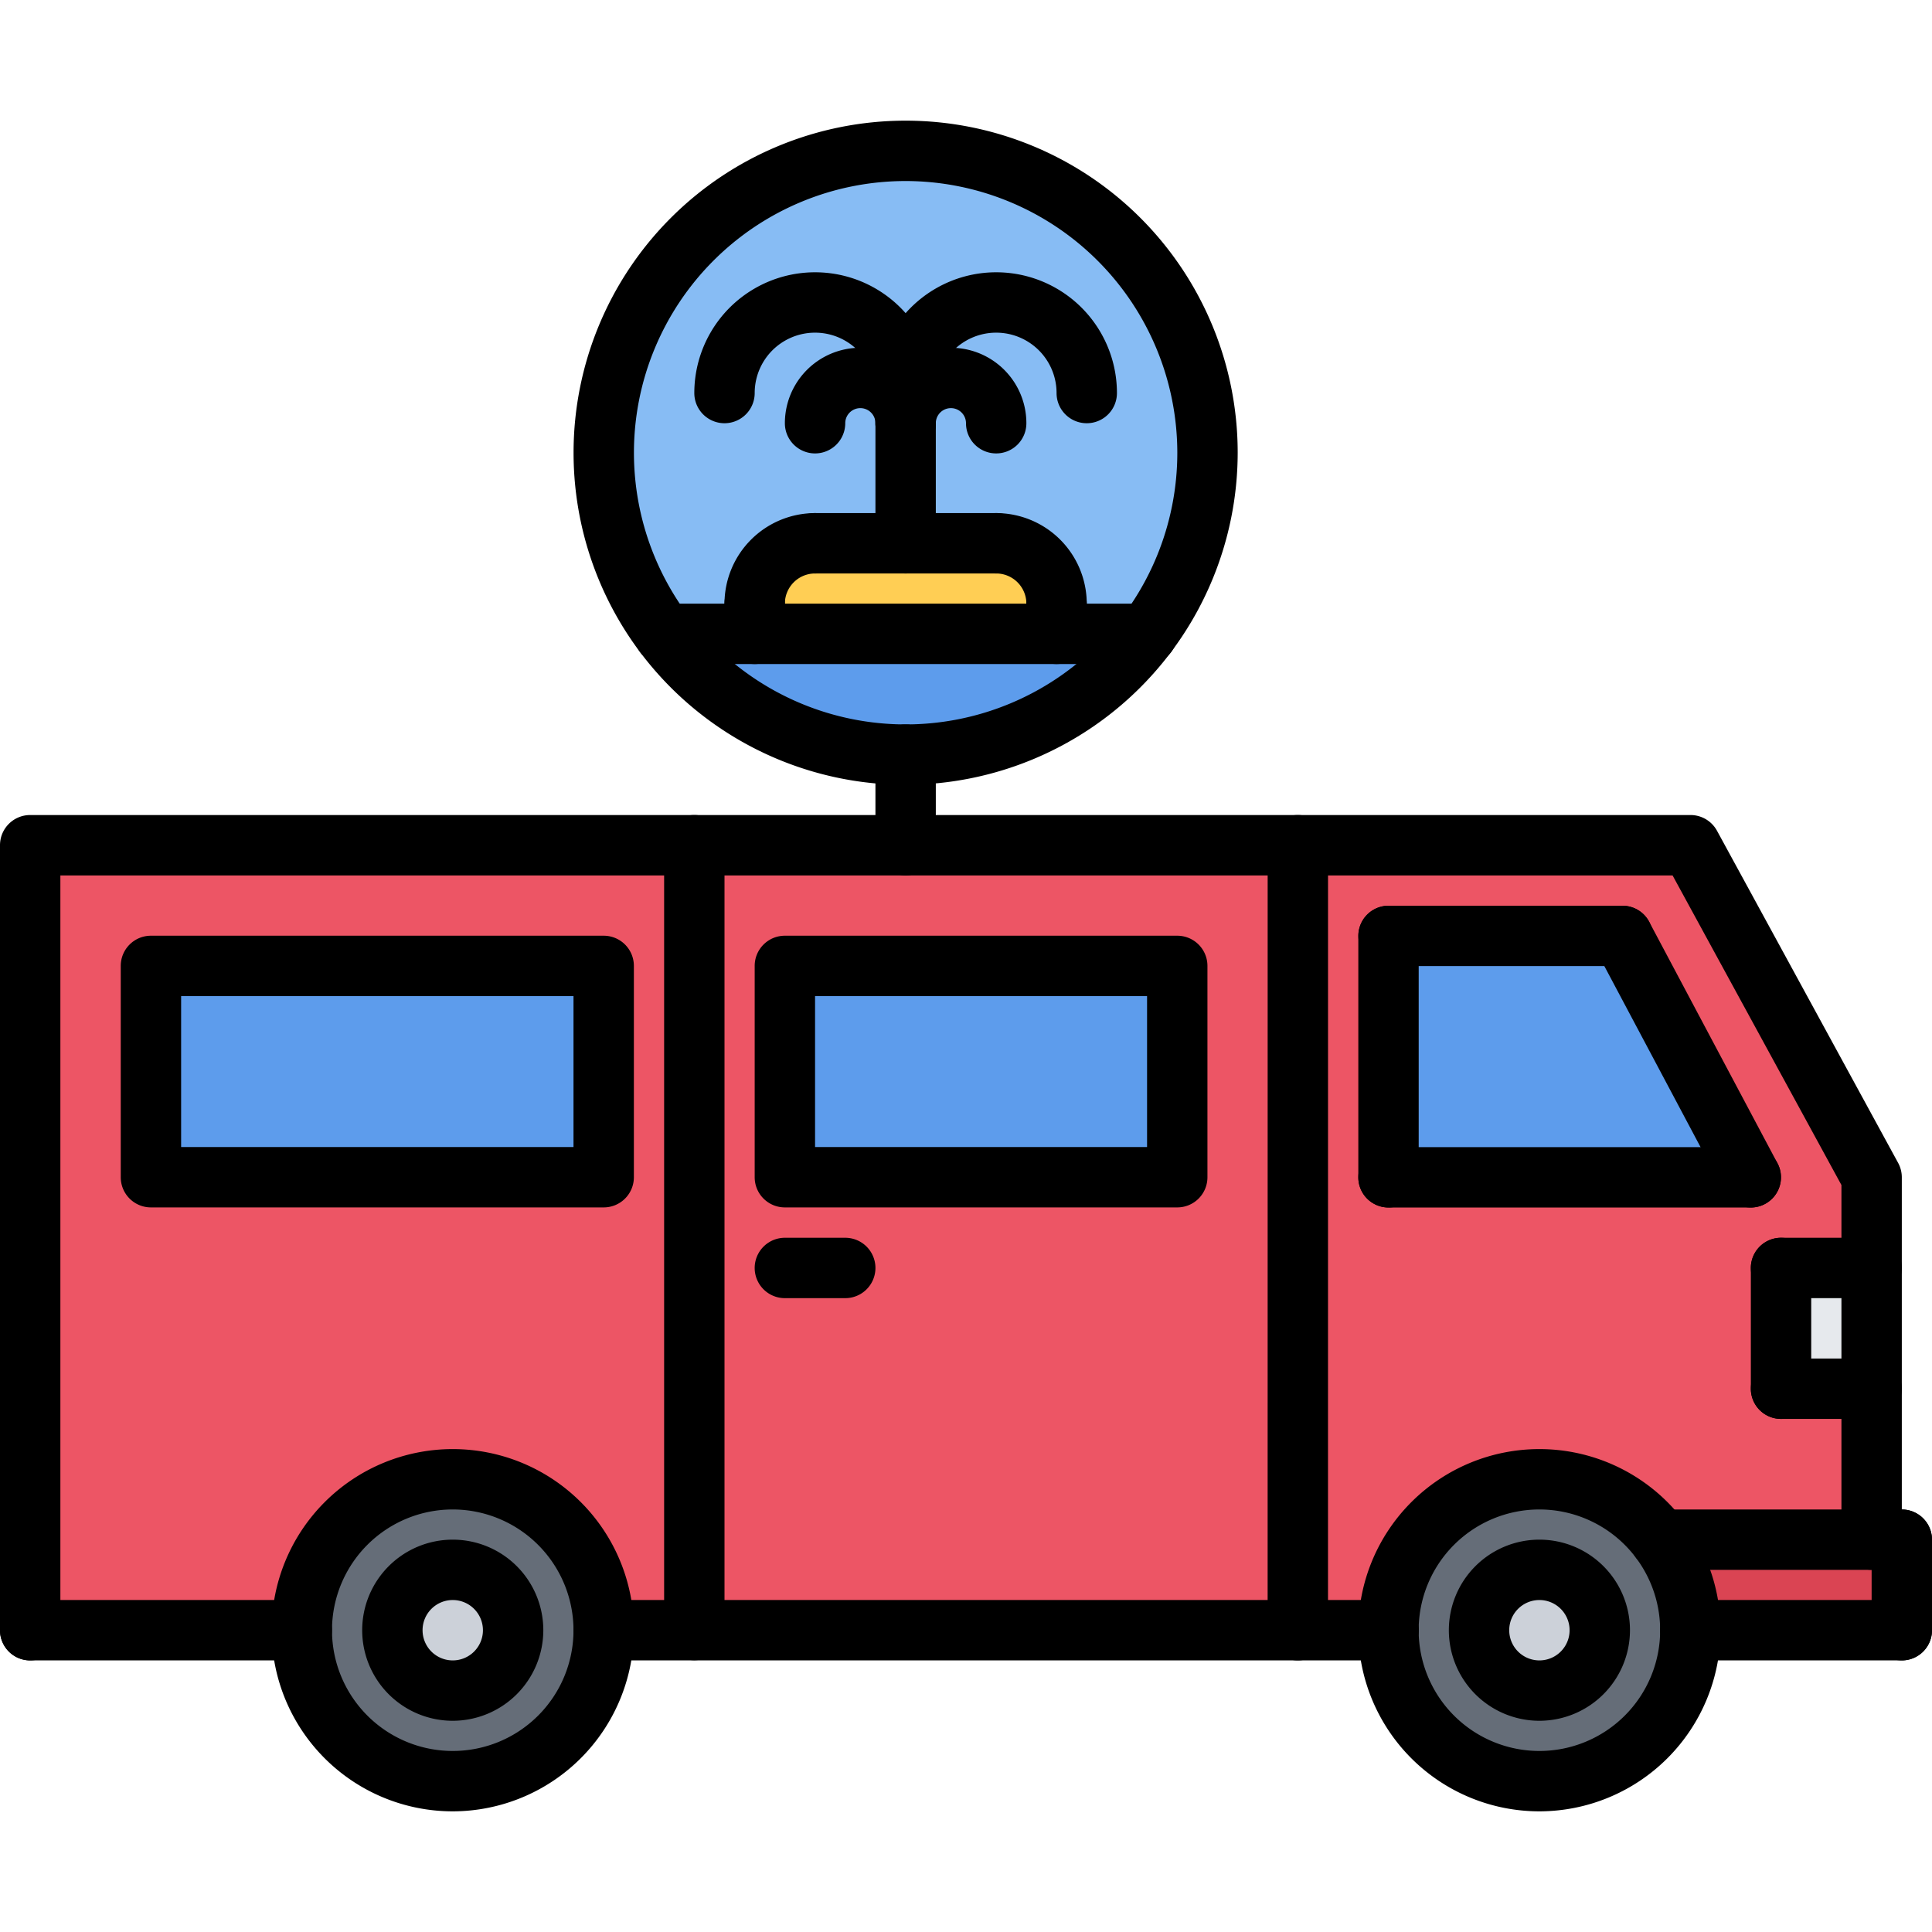
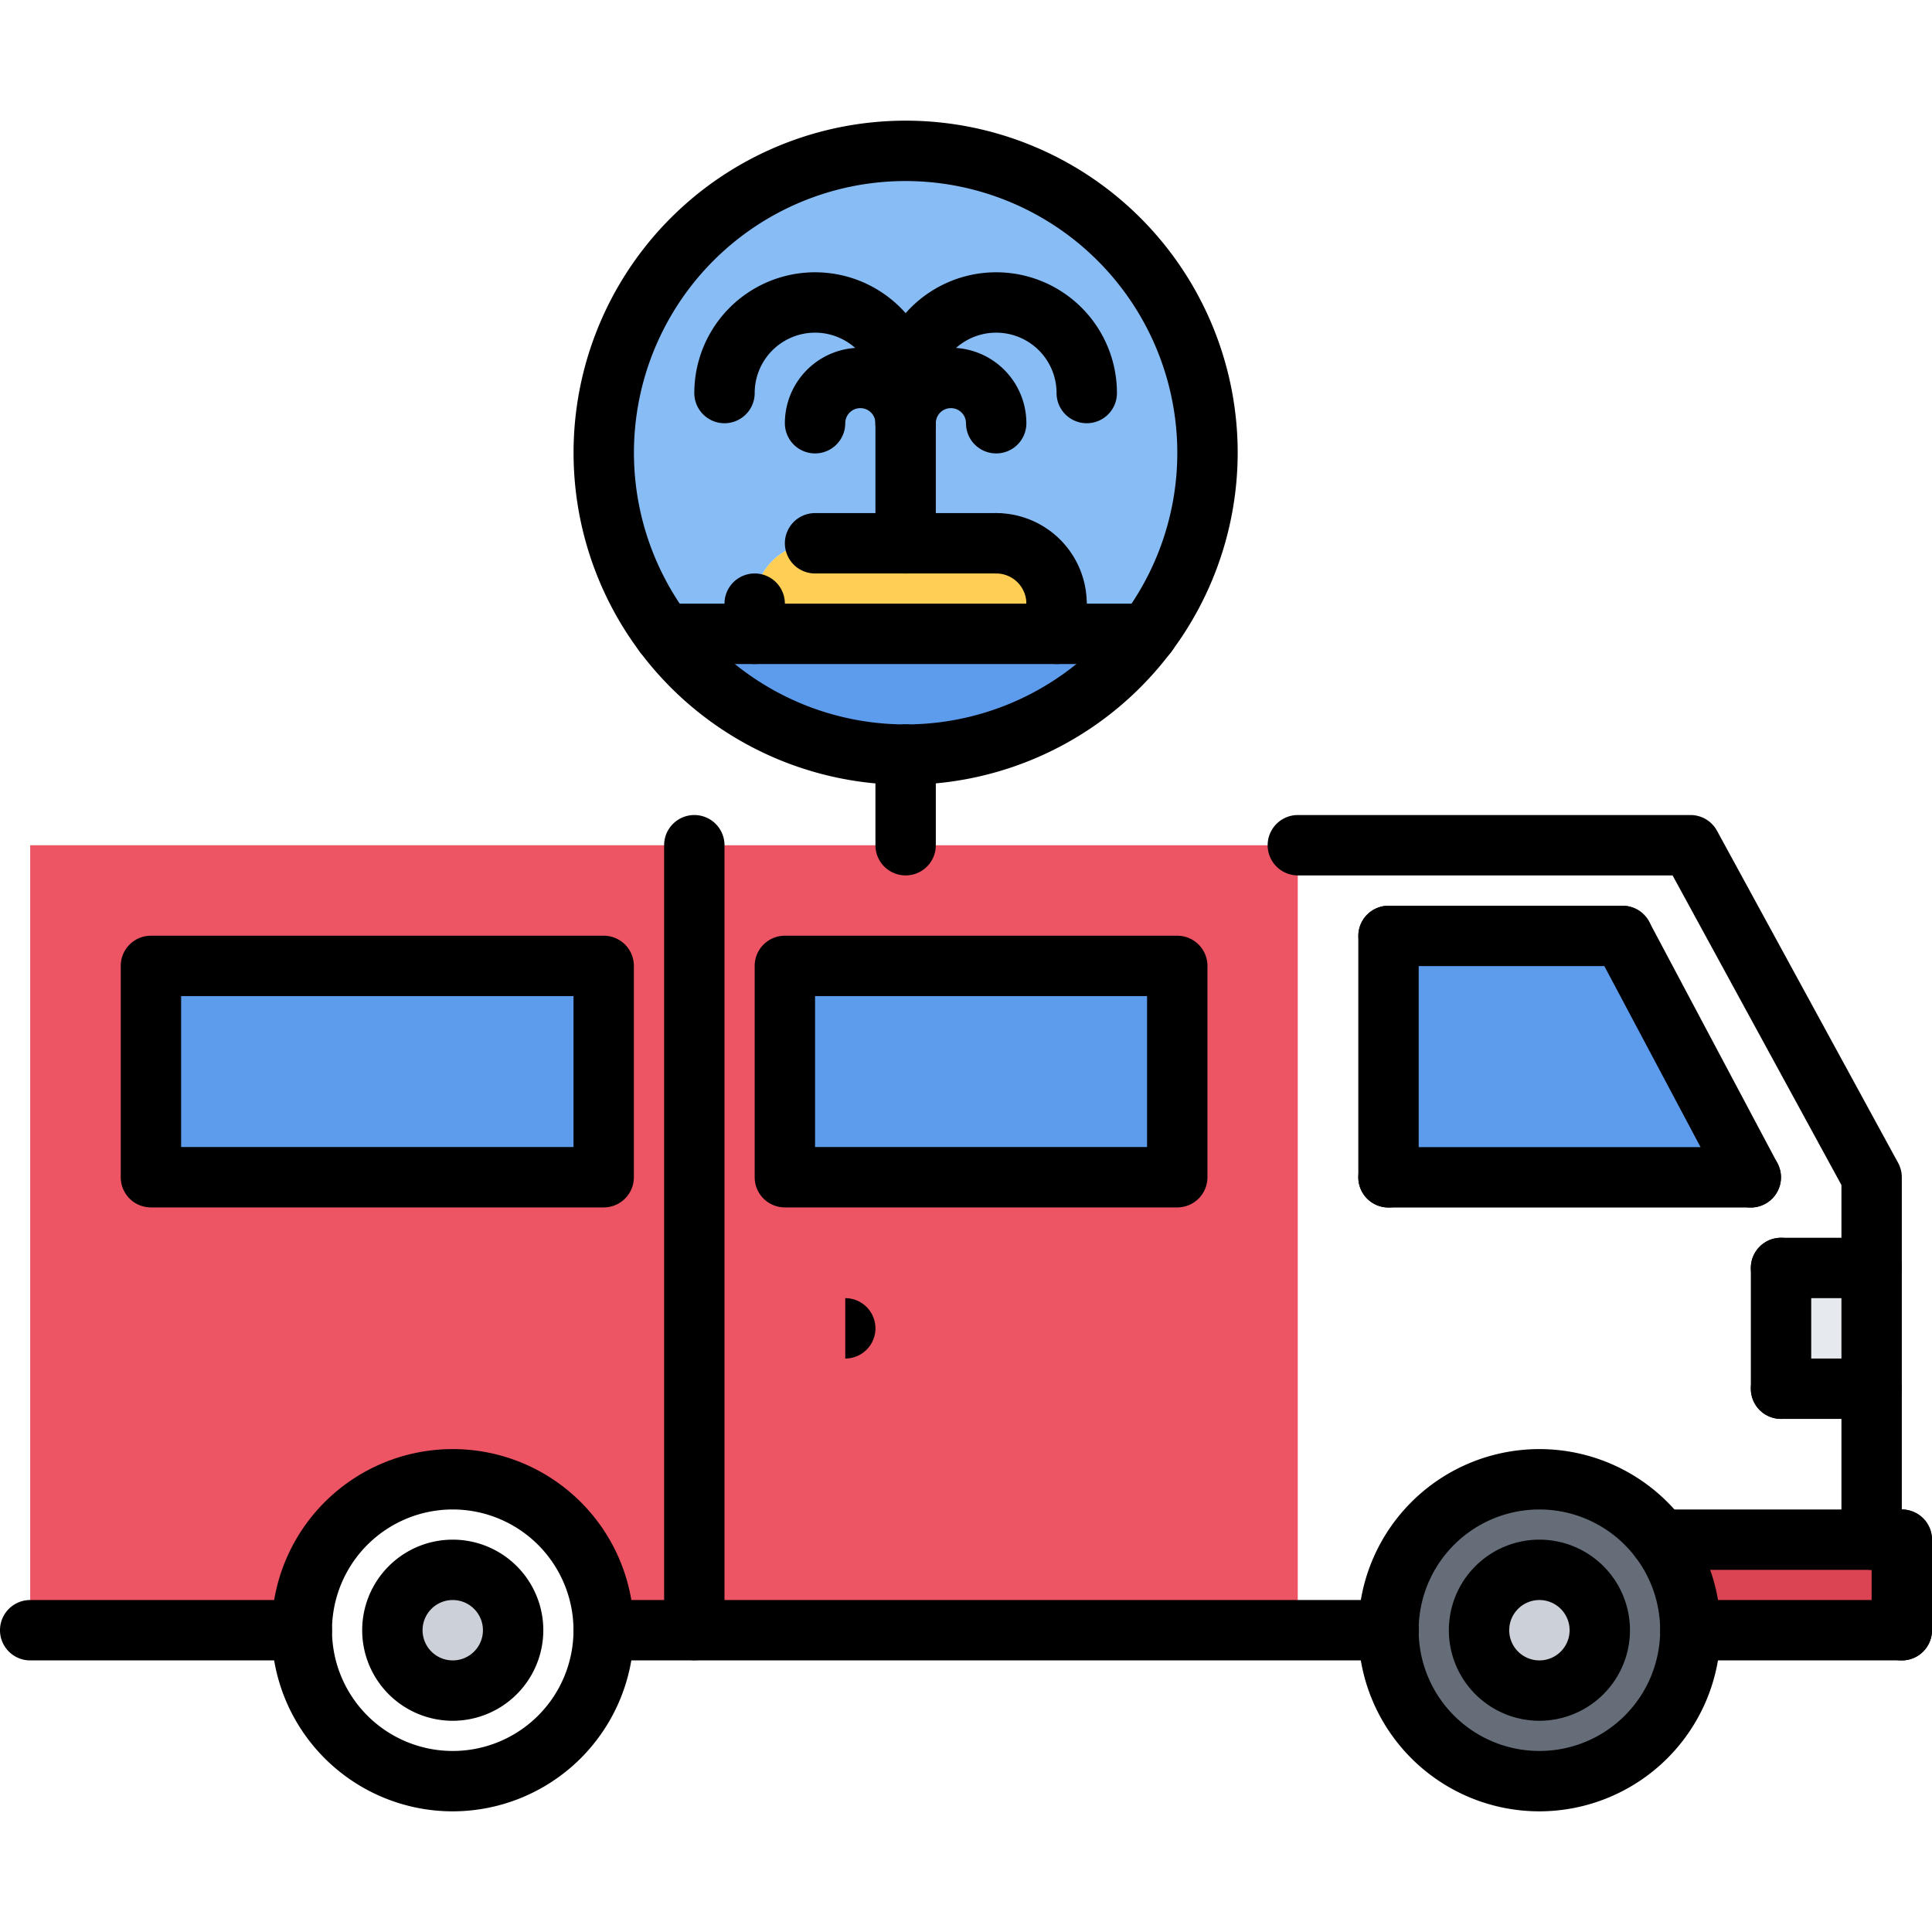
<svg xmlns="http://www.w3.org/2000/svg" id="icons" height="512" viewBox="0 0 64 64" width="512">
-   <path d="m46 31v8h12l-4.25-8zm16 15v5h-7a5 5 0 0 0 -9 3h-3.01v-26h13.01l6 11v3h-3v4z" fill="#ed5565" />
  <path d="m59 42h3v4h-3z" fill="#e6e9ed" />
  <circle cx="51" cy="54" fill="#ccd1d9" r="2" />
  <path d="m63 51v3h-7a4.941 4.941 0 0 0 -1-3z" fill="#da4453" />
  <g fill="#5d9cec">
    <path d="m53.75 31 4.25 8h-12v-8z" />
    <path d="m26 32h13v7h-13z" />
    <path d="m25 21h12.99a9.98 9.98 0 0 1 -15.98 0z" />
  </g>
  <path d="m30 18h-3a1.993 1.993 0 0 0 -2 2v1h-3a10 10 0 1 1 16 0h-3v-1a1.993 1.993 0 0 0 -2-2z" fill="#87bcf4" />
  <path d="m5 32h15v7h-15z" fill="#5d9cec" />
-   <path d="m17 54a2 2 0 1 0 -2 2 2.006 2.006 0 0 0 2-2zm-2-5a5 5 0 1 1 -5 5 5.002 5.002 0 0 1 5-5z" fill="#656d78" />
  <path d="m27 18h6a1.993 1.993 0 0 1 2 2v1h-10v-1a1.993 1.993 0 0 1 2-2z" fill="#ffce54" />
  <circle cx="15" cy="54" fill="#ccd1d9" r="2" />
  <path d="m23 54v-26h19.99v26zm3-15h13v-7h-13z" fill="#ed5565" />
  <path d="m53 54a2 2 0 1 0 -2 2 2.006 2.006 0 0 0 2-2zm2-3a4.941 4.941 0 0 1 1 3 5 5 0 1 1 -1-3z" fill="#656d78" />
  <path d="m20 32h-15v7h15zm3-4v26h-3a5 5 0 0 0 -10 0h-9v-26z" fill="#ed5565" />
-   <path d="m42.992 55.003a.999.999 0 0 1 -1-1l.001-25.004h-39.993v25.004a1 1 0 0 1 -2 0v-26.004a.999.999 0 0 1 1-1h41.993a1 1 0 0 1 1 1l-.001 26.004a1 1 0 0 1 -1 1z" />
  <path d="m14.998 60.003a6 6 0 1 1 6-6 6.007 6.007 0 0 1 -6 6zm0-10a4 4 0 1 0 4 4 4.004 4.004 0 0 0 -4-4z" />
  <path d="m14.998 57.003a3 3 0 1 1 3-3 3.003 3.003 0 0 1 -3 3zm0-4a1 1 0 1 0 1 1 1.001 1.001 0 0 0 -1-1z" />
  <path d="m50.995 60.003a6 6 0 1 1 6-6 6.007 6.007 0 0 1 -6 6zm0-10a4 4 0 1 0 4 4 4.004 4.004 0 0 0 -4-4z" />
  <path d="m50.995 57.003a3 3 0 1 1 3-3 3.003 3.003 0 0 1 -3 3zm0-4a1 1 0 1 0 1 1 1.001 1.001 0 0 0 -1-1z" />
  <path d="m62 52.003a.999.999 0 0 1 -1-1v-11.747l-5.594-10.257h-12.413a1 1 0 0 1 0-2h13.007a.999.999 0 0 1 .878.521l6 11.002a.999.999 0 0 1 .122.479v12.002a.999.999 0 0 1 -1 1z" />
  <path d="m57.997 40h-12.001a1 1 0 0 1 0-2h12.001a1 1 0 1 1 0 2z" />
  <path d="m63 52.004h-8.005a1 1 0 0 1 0-2h8.005a1 1 0 0 1 0 2z" />
  <path d="m63 55.003h-7.005a1 1 0 0 1 0-2h7.005a1 1 0 0 1 0 2z" />
  <path d="m62 43.003h-3.001a1 1 0 0 1 0-2h3.001a1 1 0 0 1 0 2z" />
  <path d="m58.999 47.003a.999.999 0 0 1 -1-1v-4a1 1 0 1 1 2 0v4a.999.999 0 0 1 -1 1z" />
  <path d="m62 47.003h-3.001a1 1 0 0 1 0-2h3.001a1 1 0 0 1 0 2z" />
  <path d="m45.995 55.003h-.003a1.0 1 0 1 1 .003 0z" />
  <path d="m57.998 40a.999.999 0 0 1 -.884-.53l-4.249-7.996a1 1 0 1 1 1.766-.939l4.249 7.996a1 1 0 0 1 -.882 1.47z" />
  <path d="m53.748 32.004h-7.75a1 1 0 0 1 0-2h7.75a1 1 0 0 1 0 2z" />
  <path d="m45.996 40a.999.999 0 0 1 -1-1v-7.996a1 1 0 1 1 2 0v7.996a.999.999 0 0 1 -1 1z" />
  <path d="m9.997 55.003h-8.997a1 1 0 0 1 0-2h8.997a1 1 0 0 1 0 2z" />
  <path d="m45.995 55.003h-25.996a1 1 0 1 1 0-2h25.996a1 1 0 0 1 0 2z" />
  <path d="m63 55.003a.999.999 0 0 1 -1-1v-2.999a1 1 0 1 1 2 0v2.999a.999.999 0 0 1 -1 1z" />
  <path d="m19.998 39.997h-14.998a.999.999 0 0 1 -1-1v-7a.999.999 0 0 1 1-1h14.998a.999.999 0 0 1 1 1v7a.999.999 0 0 1 -1 1zm-13.998-2h12.998v-5h-12.998z" />
  <path d="m38.998 39.997h-12.998a.999.999 0 0 1 -1-1v-7a.999.999 0 0 1 1-1h12.998a.999.999 0 0 1 1 1v7a.999.999 0 0 1 -1 1zm-11.998-2h10.998v-5h-10.998z" />
  <path d="m23 54.997a.999.999 0 0 1 -1-1v-25.998a1 1 0 0 1 2 0v25.998a.999.999 0 0 1 -1 1z" />
-   <path d="m28 43.003h-2a1 1 0 1 1 0-2h2a1 1 0 0 1 0 2z" />
+   <path d="m28 43.003h-2h2a1 1 0 0 1 0 2z" />
  <path d="m30 25.997a11 11 0 1 1 11-11 11.012 11.012 0 0 1 -11 11zm0-20a9 9 0 1 0 9 9 9.01 9.01 0 0 0 -9-9z" />
  <path d="m38 21.997h-16a1 1 0 0 1 0-2h16a1 1 0 0 1 0 2z" />
-   <path d="m25 20.997a.999.999 0 0 1 -1-1 3.003 3.003 0 0 1 3-3 1 1 0 0 1 0 2 1.001 1.001 0 0 0 -1 1 .999.999 0 0 1 -1 1z" />
  <path d="m35 20.997a.999.999 0 0 1 -1-1 1.001 1.001 0 0 0 -1-1 1 1 0 0 1 0-2 3.003 3.003 0 0 1 3 3 .999.999 0 0 1 -1 1z" />
  <path d="m33 18.997h-6a1 1 0 0 1 0-2h6a1 1 0 0 1 0 2z" />
  <path d="m35 21.997a.999.999 0 0 1 -1-1v-1a1 1 0 0 1 2 0v1a.999.999 0 0 1 -1 1z" />
  <path d="m25 21.997a.999.999 0 0 1 -1-1v-1a1 1 0 0 1 2 0v1a.999.999 0 0 1 -1 1z" />
  <path d="m30 18.997a.999.999 0 0 1 -1-1v-4.978a1 1 0 0 1 2 0v4.978a.999.999 0 0 1 -1 1z" />
  <path d="m36 14.02a.999.999 0 0 1 -1-1 2 2 0 0 0 -4 0 1 1 0 1 1 -2 0 4 4 0 0 1 8 0 .999.999 0 0 1 -1 1z" />
  <path d="m33 15.02a.999.999 0 0 1 -1-1 .5.5 0 0 0 -1 0 1 1 0 1 1 -2 0 2.5 2.5 0 0 1 5 0 .999.999 0 0 1 -1 1z" />
  <path d="m30 14.02a.999.999 0 0 1 -1-1 2 2 0 0 0 -4 0 1 1 0 1 1 -2 0 4 4 0 0 1 8 0 .999.999 0 0 1 -1 1z" />
  <path d="m30 15.02a.999.999 0 0 1 -1-1 .5.5 0 0 0 -1 0 1 1 0 1 1 -2 0 2.5 2.5 0 0 1 5 0 .999.999 0 0 1 -1 1z" />
  <path d="m30 28.999a.999.999 0 0 1 -1-1v-3.002a1 1 0 0 1 2 0v3.002a.999.999 0 0 1 -1 1z" />
</svg>